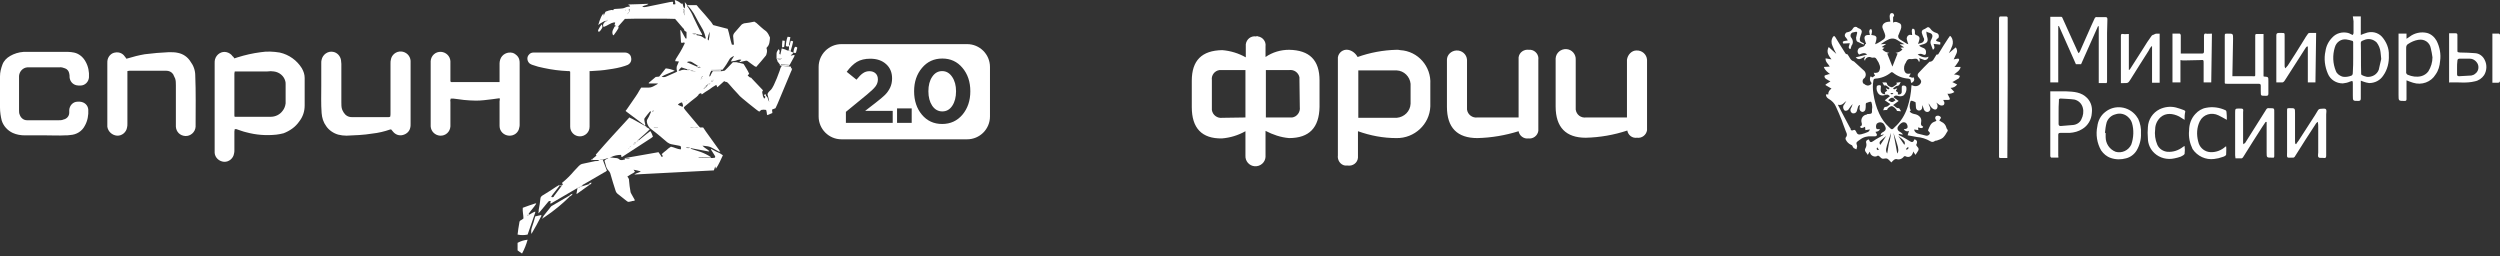
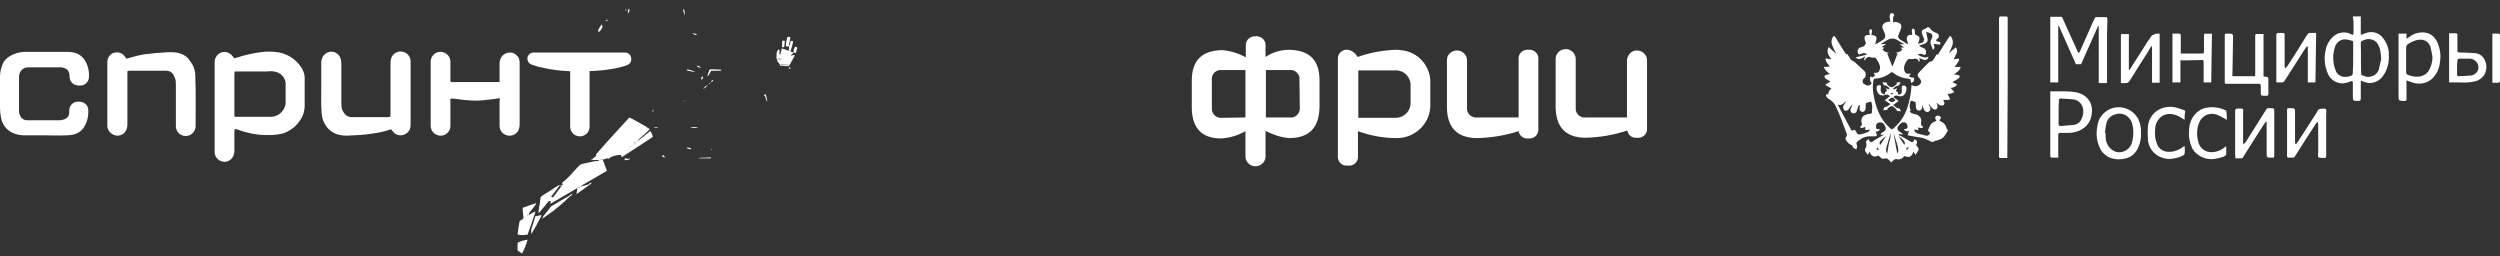
<svg xmlns="http://www.w3.org/2000/svg" width="722" height="74" viewBox="0 0 722 74" fill="none">
  <rect x="0" y="0" width="722" height="74" fill="#333333" stroke="none" />
  <path d="M540.328 22.011C540.828 22.805 541.128 21.812 541.528 21.912L541.128 21.019C541.928 21.118 542.628 21.019 542.828 20.225C543.028 19.729 543.028 19.134 542.728 18.539C542.628 18.142 542.428 17.844 542.228 17.547C541.928 17.05 541.728 16.455 540.928 16.654C540.528 16.753 540.128 16.356 539.728 16.455C539.128 16.554 538.628 16.951 538.628 17.547C538.128 17.05 538.528 16.753 538.728 16.257C537.729 16.753 536.829 17.646 535.929 16.554L539.228 15.761C538.628 15.165 538.029 15.265 536.929 15.761C536.429 15.364 536.329 14.669 536.729 14.074C536.929 13.876 537.129 13.677 537.429 13.677C537.929 13.479 538.528 13.479 538.628 12.784C538.628 12.784 538.828 12.685 538.928 12.685C538.828 12.288 538.628 11.892 538.528 11.396C538.328 10.602 538.628 10.106 539.528 10.106H540.028C539.928 9.808 539.928 9.411 539.828 9.114C539.828 8.915 539.928 8.717 540.028 8.518C540.128 8.419 540.328 8.419 540.428 8.419C540.528 8.618 540.628 8.816 540.628 9.015C540.628 9.411 540.528 9.709 540.428 10.106C541.028 10.205 541.828 10.205 541.928 10.899C541.928 11.495 541.728 12.189 541.528 12.784C541.828 12.685 542.028 12.586 542.228 12.487C542.828 12.189 543.328 11.792 543.928 11.396C544.427 11.098 544.627 10.403 544.327 9.808C544.327 9.808 544.327 9.808 544.327 9.709C544.127 9.213 543.927 8.717 543.728 8.221C543.428 7.526 543.828 6.832 544.427 6.534C544.527 6.534 544.527 6.534 544.627 6.435C545.027 6.336 545.427 6.237 545.927 6.237C545.827 5.741 545.727 5.145 545.727 4.649C545.727 4.352 545.827 4.153 546.027 3.856C546.227 3.756 546.527 3.756 546.727 3.856C546.927 4.054 547.027 4.252 547.027 4.55C547.027 4.649 546.827 4.749 546.727 4.947V6.534C547.527 6.038 548.127 6.534 548.627 6.733C549.127 6.931 549.227 7.824 548.927 8.518C548.727 9.015 548.527 9.511 548.327 10.007C548.027 10.503 548.227 11.098 548.727 11.396C549.327 11.792 550.026 12.189 550.626 12.586C550.826 12.685 551.026 12.685 551.126 12.784C550.926 12.288 550.826 11.892 550.726 11.495C550.526 10.899 550.826 10.304 551.326 10.106C551.526 10.007 551.726 10.007 551.926 10.106H552.226C552.226 9.709 552.126 9.312 552.126 9.015C552.126 8.816 552.126 8.518 552.326 8.32C552.326 8.221 552.726 8.32 552.826 8.419C552.926 8.618 553.026 8.816 553.026 9.114C553.026 9.312 553.026 9.511 553.026 9.709C553.026 9.907 553.226 10.007 553.326 10.106C554.326 10.403 554.526 10.899 554.226 11.792C554.126 12.09 554.026 12.388 553.926 12.685C554.226 12.586 554.626 12.487 554.926 12.388C555.526 12.189 555.825 11.594 555.625 11.098C555.625 10.999 555.625 10.999 555.525 10.899C555.326 10.403 555.126 9.907 555.026 9.511C554.926 9.114 555.126 8.618 555.525 8.518C555.825 8.419 556.125 8.221 556.425 8.022C556.625 7.824 556.925 7.824 557.125 7.923C557.125 7.923 557.125 7.923 557.225 8.022C557.325 8.122 557.425 8.221 557.525 8.32C557.925 8.915 558.525 9.312 559.225 9.511C559.725 9.61 560.025 10.106 559.925 10.602C559.925 10.8 559.825 10.999 559.625 11.098C559.525 11.197 559.425 11.197 559.325 11.296C559.225 11.495 559.225 11.594 559.125 11.792L559.625 11.991C559.825 12.09 560.225 12.09 560.325 12.189C560.425 12.288 560.325 12.685 560.325 12.884L558.425 12.685C558.625 13.38 558.925 13.975 558.225 14.372C558.025 13.777 557.825 13.28 557.625 12.784C557.425 12.288 557.525 11.693 557.825 11.296C558.225 10.503 558.225 9.808 557.325 9.511C556.925 9.411 556.625 9.312 556.325 9.114C556.325 9.61 556.425 10.007 556.525 10.503C556.925 11.792 556.725 12.388 555.426 12.784C555.026 12.884 554.626 12.983 554.226 13.181C554.426 13.38 554.726 13.578 555.026 13.677C556.025 13.975 556.325 14.471 556.225 15.364C556.125 15.86 555.925 15.959 555.426 15.761C554.926 15.463 554.326 15.463 553.826 15.761C554.826 16.455 556.225 16.852 556.925 16.356C556.925 16.951 556.425 17.348 555.825 17.348C555.326 17.15 554.726 16.951 554.226 16.753C554.326 16.951 554.426 17.15 554.426 17.348C554.426 17.547 554.326 17.745 554.226 17.943C554.026 17.447 553.826 16.951 553.226 16.951C552.626 16.951 552.226 17.15 551.726 17.05C550.926 16.951 550.626 17.547 550.426 18.043C549.926 18.737 549.726 19.63 550.026 20.523C550.326 21.316 550.926 21.416 551.826 21.217L551.326 22.11C552.326 22.507 552.326 22.507 552.626 22.308C553.026 23.003 552.826 23.499 552.026 23.995C551.926 23.797 551.826 23.598 551.826 23.4C551.826 22.904 551.626 22.805 551.126 22.705C549.527 22.606 547.927 22.011 546.627 20.92C546.427 20.82 546.227 20.82 546.127 20.92C544.827 22.011 543.228 22.606 541.628 22.705C541.328 22.705 541.028 22.904 541.028 23.301C540.828 24.491 540.828 25.682 541.028 26.971C541.328 28.956 541.828 30.94 542.728 32.825C543.428 34.313 544.327 35.602 545.527 36.694C546.327 37.487 546.427 37.587 547.227 36.694C548.927 35.206 550.126 33.221 550.826 31.138C551.526 29.055 551.926 26.872 552.026 24.789C552.026 24.689 552.026 24.59 552.126 24.59L552.626 24.789C553.626 25.186 554.926 24.392 554.826 23.4C554.726 23.102 554.526 22.805 554.326 22.606C553.726 22.011 553.626 21.515 554.226 20.92C555.126 19.927 556.125 18.935 557.125 17.943L557.225 17.844C558.325 17.844 558.525 16.852 559.025 16.158C559.125 15.959 559.225 15.662 559.525 15.761C559.625 15.761 559.825 15.662 559.825 15.562C560.725 14.074 561.624 12.586 562.624 11.098C562.724 10.999 562.824 10.8 562.924 10.701C563.124 10.205 563.324 10.403 563.524 10.701C564.024 11.396 564.124 12.388 563.824 13.181C563.524 13.975 563.224 14.669 562.824 15.364L564.824 13.677C565.224 14.173 565.324 14.868 565.024 15.463C564.724 16.058 564.524 16.554 564.224 17.15L565.224 16.951C565.724 16.852 565.924 17.05 565.724 17.547C565.424 18.043 565.124 18.539 564.724 19.035L564.424 19.332H566.224C566.024 20.424 565.124 20.82 564.324 21.515C564.624 21.515 564.924 21.614 565.224 21.614C565.524 21.713 565.724 21.812 566.024 21.912C565.924 22.11 565.824 22.507 565.724 22.606C565.224 22.904 564.724 23.201 564.224 23.499C564.124 23.598 563.924 23.598 563.824 23.697L565.224 24.392C564.824 24.987 564.124 25.384 563.324 25.384L564.424 26.575C563.824 26.971 563.124 27.17 562.424 27.07C562.624 27.467 562.824 27.864 563.024 28.261C563.224 28.658 563.124 28.856 562.624 28.856H561.225C561.225 28.956 561.324 29.055 561.324 29.154C561.624 29.451 561.624 30.047 561.324 30.344C560.925 30.543 560.425 30.543 560.025 30.245C559.625 29.948 559.225 29.65 558.825 29.253L558.925 29.154C559.125 29.352 559.225 29.551 559.325 29.848C559.725 30.444 559.625 31.237 559.225 31.535C558.825 31.833 558.025 31.436 557.625 30.84C557.425 30.444 557.225 30.146 556.925 29.848C557.125 30.245 557.225 30.741 557.425 31.138C557.625 31.634 557.325 32.13 556.825 32.329C556.325 32.428 555.825 32.13 555.625 31.634C555.526 31.237 555.326 30.741 555.126 30.344V31.039C555.126 31.535 554.726 31.932 554.226 31.932C553.726 31.932 553.326 31.535 553.326 31.039C553.326 30.543 553.226 30.047 553.226 29.551C552.926 29.352 552.626 29.253 552.326 29.154C552.026 29.055 551.826 29.055 551.726 29.352C551.426 30.245 551.426 31.138 551.826 31.932L551.526 32.13C551.626 32.527 552.326 32.825 552.826 32.924C553.526 33.023 554.126 33.321 554.526 33.817C554.826 34.214 554.926 34.71 554.826 35.206C554.726 36.099 554.726 36.198 555.426 36.595C555.226 37.091 554.926 37.091 553.926 36.793L554.026 37.587L552.826 37.388C552.826 37.983 553.326 38.38 553.826 38.579C554.626 38.777 555.426 38.976 556.225 39.174C556.625 39.273 557.025 39.075 557.225 38.777C557.525 38.38 557.225 38.182 557.025 37.983C556.825 37.785 556.825 37.686 556.825 37.587C557.225 36.694 557.525 35.602 558.525 35.206C558.825 35.106 559.225 35.007 559.225 34.71C559.025 34.511 558.925 34.412 558.925 34.313C558.825 33.916 558.925 33.519 559.425 33.42C559.925 33.321 560.425 33.618 560.525 33.916C560.625 34.214 560.225 34.313 560.225 34.61L560.025 34.71C560.225 34.908 560.525 35.106 560.725 35.206C561.424 35.503 561.924 36.099 562.124 36.892C562.124 36.991 562.224 37.19 562.324 37.289C562.624 37.587 562.524 37.884 562.324 38.083C562.024 38.678 561.624 39.273 561.125 39.769C560.625 40.166 560.025 40.364 559.425 40.563C559.225 40.662 558.925 40.563 558.725 40.761C558.325 41.059 557.825 41.059 557.425 40.761C556.225 40.067 554.926 39.67 553.626 39.571C552.726 39.372 551.826 39.273 550.926 39.075L551.326 37.785C550.826 38.083 550.226 37.884 549.826 37.388C549.926 37.289 549.926 37.289 549.926 37.289C550.326 37.289 550.826 37.19 550.926 36.694C550.926 36.297 550.826 35.999 550.626 35.702C550.326 35.305 549.826 35.206 549.327 35.404C548.827 35.702 548.427 36.099 548.127 36.595C547.827 37.091 548.027 37.686 548.527 37.983C548.627 37.983 548.627 38.083 548.727 38.083C549.027 38.281 549.327 38.48 549.527 38.777L549.427 38.876L548.427 38.678L548.327 38.976C548.727 39.174 549.127 39.372 549.527 39.571C550.226 39.968 550.926 40.364 551.526 40.761C552.126 41.158 552.626 41.158 552.826 40.265C553.326 40.265 553.726 40.662 553.626 41.158C553.626 41.357 553.526 41.456 553.526 41.555C553.326 41.753 553.426 42.051 553.626 42.249C554.226 42.845 554.226 43.242 553.726 43.936C553.526 44.135 553.426 44.432 553.226 44.73C553.126 44.63 553.026 44.432 552.926 44.333C552.826 44.234 552.726 44.035 552.626 43.738C552.526 44.035 552.426 44.234 552.326 44.432C552.026 45.127 551.326 45.523 550.526 45.226C550.426 45.226 550.326 45.127 550.326 45.127C550.126 45.027 549.926 45.127 549.826 45.226C549.327 45.92 548.427 46.218 547.627 45.92C547.427 45.92 547.227 46.019 547.027 46.119C546.727 46.416 546.427 46.615 546.227 46.912C545.827 46.516 545.427 46.019 545.027 45.821C544.627 45.623 544.027 45.92 543.628 45.821C543.228 45.722 543.028 45.325 542.728 45.127C542.628 45.027 542.428 44.928 542.328 44.928C541.728 45.424 540.828 45.226 540.328 44.63C540.228 44.531 540.128 44.333 540.128 44.234C540.128 44.135 540.028 44.035 539.928 43.837L539.428 44.73C539.028 44.035 538.328 43.638 538.728 42.845C539.028 42.349 539.128 41.753 538.928 41.158C538.828 40.761 539.128 40.364 539.728 40.265C540.028 41.158 540.328 41.257 541.128 40.662C541.928 40.067 542.828 39.67 543.628 39.174C543.828 39.075 543.927 38.976 544.027 38.777L543.128 39.075C543.128 38.48 543.528 38.281 543.928 38.083C544.927 37.487 544.627 36.793 544.227 36.099C543.927 35.404 543.028 35.106 542.328 35.503C542.228 35.602 542.128 35.602 542.028 35.702C541.828 35.999 541.728 36.495 541.828 36.892C541.828 37.289 542.228 37.388 542.628 37.289H542.928C542.728 37.884 542.228 37.983 541.628 38.083C541.728 38.281 541.828 38.38 541.928 38.579C542.028 38.777 542.128 38.976 542.028 39.075C541.928 39.273 541.728 39.372 541.528 39.372C541.228 39.372 540.828 39.372 540.528 39.372C539.328 39.273 538.128 39.571 537.129 40.364C537.029 40.464 536.929 40.464 536.829 40.563C536.029 41.158 536.029 41.158 536.329 42.15C536.329 42.249 536.329 42.249 536.329 42.349C536.229 42.646 536.229 42.944 536.129 43.142C535.829 43.043 535.629 42.845 535.329 42.745C535.129 42.547 535.029 42.249 534.929 42.051C534.829 41.952 534.729 41.853 534.629 41.853C533.929 41.555 533.329 40.96 533.029 40.265C532.929 39.968 533.029 39.67 533.229 39.472C533.429 39.174 533.429 38.678 533.229 38.281C533.029 37.884 532.929 37.487 532.729 36.991C532.429 36.297 532.23 35.602 531.93 34.809C531.43 33.519 530.83 32.13 530.23 30.84C529.83 29.848 529.03 29.055 528.13 28.559C527.63 28.261 527.33 27.864 527.33 27.269H528.03C527.93 26.475 528.43 25.979 528.93 25.582L527.23 24.59V24.392L528.63 23.499C528.33 23.301 527.93 23.201 527.73 23.003C527.23 22.805 526.83 22.408 526.93 21.912C526.93 21.713 527.73 21.614 528.13 21.416C528.23 21.416 528.43 21.416 528.53 21.416C527.83 20.82 527.03 20.324 526.73 19.332L528.43 19.233C528.03 18.439 527.13 17.943 527.23 16.852L528.93 17.15C528.13 16.058 527.33 15.066 528.13 13.578L530.33 15.562C529.93 14.769 529.53 14.074 529.23 13.28C528.83 12.487 528.83 11.495 529.33 10.701C529.63 10.304 529.73 10.304 530.03 10.701C531.03 12.288 531.93 13.876 532.929 15.364C533.029 15.562 533.229 15.662 533.529 15.662C534.129 16.356 534.329 17.447 535.429 17.745C536.329 18.539 537.229 19.431 538.128 20.225C538.828 20.721 539.028 21.614 538.628 22.308C538.528 22.507 538.428 22.606 538.228 22.705C537.829 23.102 537.829 23.697 538.128 24.094C538.128 24.194 538.228 24.194 538.328 24.194C538.828 24.689 539.528 24.888 540.128 24.491C540.528 24.293 540.628 23.995 540.328 23.697C539.928 23.201 539.928 22.408 540.328 22.011ZM530.83 30.245C530.83 30.444 530.93 30.642 531.03 30.741C532.03 32.725 533.129 34.71 534.229 36.793C534.229 36.892 534.429 36.991 534.429 37.091C534.429 37.686 534.829 37.785 535.229 37.587C535.629 37.388 535.829 37.587 536.029 37.983C536.329 38.777 536.729 38.976 537.529 38.777C538.228 38.579 538.928 38.38 539.528 38.083C539.728 37.983 539.828 37.686 540.028 37.487L539.928 37.388L538.728 37.587L538.628 36.595C537.829 37.091 537.429 37.091 537.129 36.595C537.729 36.396 537.829 35.999 537.629 35.404C537.329 34.412 537.929 33.321 538.928 33.122C538.928 33.122 538.928 33.122 539.028 33.122C539.128 33.023 539.228 33.023 539.328 32.924C539.628 32.924 540.028 32.924 540.328 32.825C540.428 32.825 540.628 32.527 540.628 32.428C540.628 32.229 540.628 31.932 540.628 31.733C540.728 31.237 540.728 30.642 540.628 30.146C540.428 29.253 540.428 29.253 539.528 29.551C539.528 29.551 539.428 29.551 539.328 29.65C538.828 29.65 538.828 29.948 538.828 30.344C538.828 30.741 538.828 31.138 538.728 31.634C538.628 32.031 538.228 32.329 537.829 32.329C537.329 32.229 537.029 31.833 537.029 31.337C537.029 31.039 537.129 30.642 537.129 30.344H536.929C536.829 30.444 536.729 30.642 536.629 30.741C536.529 31.237 536.329 31.634 536.229 32.13C536.029 32.626 535.529 32.825 535.029 32.725C534.529 32.527 534.329 32.031 534.429 31.535C534.429 31.436 534.429 31.436 534.529 31.337C534.729 30.94 534.929 30.543 535.029 30.047C534.629 30.444 534.329 30.94 534.029 31.337C533.829 31.833 533.229 32.13 532.729 31.932C532.23 31.436 532.13 30.642 532.629 30.146C532.829 29.848 532.929 29.551 533.229 29.253C532.629 29.352 532.23 30.642 530.83 30.245ZM543.628 14.273C544.127 14.868 544.827 15.165 545.627 15.265L545.027 15.463L546.527 19.233L548.027 15.463L547.427 15.265C548.227 15.165 548.927 14.868 549.427 14.273L548.827 13.777L549.926 13.677L548.727 12.884V12.784H550.026C549.327 12.388 548.527 11.991 547.827 11.495C547.227 11.098 546.327 10.999 545.627 11.296C544.727 11.693 543.927 12.189 543.128 12.784L544.627 12.685V12.784L543.428 13.578L544.227 13.777L543.628 14.273ZM546.827 38.38L547.927 44.333C548.427 43.738 548.227 42.745 547.927 41.753C547.627 40.761 547.227 39.472 546.827 38.38ZM546.127 38.38C545.827 39.372 545.427 40.265 545.227 41.158C545.027 41.753 544.827 42.349 544.727 42.944C544.627 43.44 544.727 43.936 545.027 44.333C545.227 43.341 545.327 42.349 545.527 41.357C545.827 40.464 546.027 39.472 546.127 38.38ZM544.727 39.273C544.227 39.67 543.628 40.166 543.128 40.662C542.728 40.96 542.728 41.456 543.028 41.853L544.727 39.273ZM548.227 39.273L549.926 41.753L550.126 41.654C550.126 41.357 550.126 40.96 549.926 40.761C549.527 40.265 548.927 39.769 548.227 39.273ZM551.226 42.745L551.026 42.448L550.426 43.043C550.526 43.142 550.626 43.242 550.726 43.242C550.926 43.142 551.026 42.944 551.226 42.745ZM542.128 42.547C541.828 43.043 542.028 43.242 542.328 43.341C542.428 43.341 542.528 43.242 542.628 43.242L542.128 42.547Z" fill="white" />
  <path d="M679.499 4.742H681.798V10.1C682.298 9.901 682.698 9.703 683.098 9.603C684.798 8.909 686.698 9.306 687.897 10.595C689.197 12.084 689.997 13.969 689.897 15.953C689.997 18.036 689.497 20.12 688.297 21.806C687.397 23.195 685.898 23.989 684.198 23.989C683.598 23.89 683.098 23.79 682.598 23.592C682.298 23.493 682.098 23.393 681.798 23.294C681.798 23.592 681.798 23.79 681.798 23.989C681.798 25.477 681.798 26.965 681.798 28.453C681.798 28.949 681.598 29.148 681.099 29.148C679.499 29.148 679.499 29.148 679.499 27.56C679.499 26.37 679.499 25.278 679.499 24.088C679.499 23.294 679.399 23.294 678.599 23.592C677.999 23.89 677.299 23.989 676.599 24.088C674.7 24.088 673 22.997 672.3 21.31C671.4 19.227 671.1 16.945 671.6 14.762C671.8 13.274 672.5 11.885 673.6 10.794C674.7 9.603 676.399 9.107 678.099 9.504C678.399 9.603 678.699 9.703 678.999 9.901L679.499 10.1C679.599 9.901 679.599 9.802 679.699 9.603C679.699 8.413 679.699 7.322 679.699 6.131L679.499 4.742ZM687.697 17.044C687.597 16.25 687.597 15.655 687.497 15.06C687.397 14.068 686.998 13.076 686.398 12.282C685.398 11.29 683.998 10.992 682.698 11.588C682.298 11.786 681.798 11.786 681.798 12.48C681.898 15.357 681.798 18.235 681.898 21.112C681.898 21.31 681.898 21.509 681.998 21.608C682.498 21.905 683.098 22.104 683.598 22.203C685.098 22.302 686.498 21.509 686.998 20.12C687.197 19.028 687.497 18.036 687.697 17.044ZM679.599 16.747C679.599 15.258 679.599 13.671 679.599 12.183C679.599 11.984 679.499 11.786 679.299 11.786C678.699 11.588 678.199 11.488 677.599 11.389C676.099 11.191 674.7 12.183 674.3 13.671C673.6 15.953 673.7 18.334 674.6 20.516C674.9 21.31 675.6 21.806 676.399 22.104C677.099 22.302 677.899 22.203 678.599 22.005C679.399 21.806 679.499 21.608 679.499 20.814C679.599 19.326 679.599 18.036 679.599 16.747Z" fill="white" />
  <path d="M594.421 23.793H592.121V4.844C593.221 4.844 594.221 4.844 595.32 4.844C595.42 4.844 595.62 5.042 595.62 5.141C596.52 7.026 597.32 9.011 598.22 10.896C598.82 12.185 599.42 13.475 600.02 14.864C600.12 14.963 600.12 15.162 600.32 15.36C600.52 15.162 600.62 14.963 600.72 14.765C601.519 12.88 602.419 10.995 603.219 9.11C603.819 7.82 604.319 6.53 604.919 5.34C605.019 5.042 605.319 4.844 605.619 4.943C606.419 4.943 607.218 4.943 608.018 4.943C608.418 4.943 608.618 5.042 608.618 5.538C608.618 6.828 608.518 8.217 608.518 9.507C608.518 12.582 608.518 15.558 608.518 18.634C608.518 20.221 608.518 21.908 608.518 23.495C608.518 23.892 608.418 24.09 608.018 23.991C607.418 23.991 606.819 23.991 606.119 23.991V7.622L605.919 7.522L601.02 18.535H599.52L594.621 7.522H594.421V23.793Z" fill="white" />
  <path d="M692.699 9.708H694.999V11.196C695.399 10.899 695.699 10.8 695.899 10.601C697.298 9.51 699.198 9.113 700.898 9.51C702.098 9.807 703.097 10.7 703.697 11.792C704.597 13.577 704.997 15.661 704.697 17.645C704.597 19.034 704.197 20.423 703.397 21.514C702.098 23.697 699.398 24.689 696.899 23.895C696.299 23.697 695.699 23.498 694.999 23.201V24.49C694.999 25.879 694.999 27.268 694.999 28.657C694.999 29.054 694.799 29.153 694.499 29.153C692.699 29.153 692.699 29.153 692.699 27.467V9.708ZM702.498 16.554C702.398 15.661 702.198 14.768 701.998 13.875C701.698 12.288 700.198 11.196 698.498 11.494H698.398C697.298 11.692 696.399 12.089 695.499 12.684C695.099 12.883 694.899 13.28 694.899 13.776C694.899 16.058 694.899 18.439 694.899 20.72C694.799 21.117 695.099 21.514 695.399 21.613C696.599 22.109 697.898 22.308 699.198 22.01C699.998 21.812 700.798 21.316 701.298 20.621C702.098 19.331 702.498 17.942 702.498 16.554Z" fill="white" />
  <path d="M579.72 45.627C579.02 45.627 578.321 45.627 577.721 45.627C577.221 45.627 577.321 45.33 577.321 45.032C577.321 42.552 577.321 39.972 577.321 37.492V16.162C577.321 12.591 577.321 9.019 577.321 5.448C577.321 4.952 577.421 4.654 578.021 4.753C578.42 4.753 578.82 4.753 579.32 4.753C579.62 4.753 579.82 4.853 579.82 5.15C579.82 7.829 579.82 10.508 579.82 13.186C579.82 14.476 579.82 15.666 579.82 16.956C579.82 19.238 579.82 21.619 579.82 23.901L579.72 45.627Z" fill="white" />
  <path d="M594.421 45.522C593.721 45.522 593.021 45.522 592.421 45.522C592.321 45.522 592.121 45.225 592.121 45.126C592.121 44.53 592.121 43.836 592.121 43.141C592.121 37.784 592.121 32.427 592.121 26.97C592.121 26.772 592.121 26.673 592.121 26.375H593.721C594.721 26.375 595.62 26.375 596.62 26.375C598.92 26.474 601.119 26.573 602.819 28.359C603.919 29.55 604.319 31.038 604.119 32.625C604.019 34.51 603.019 36.296 601.319 37.288C600.22 37.982 599.02 38.28 597.72 38.379C596.82 38.379 595.92 38.379 595.021 38.379C594.521 38.379 594.421 38.578 594.421 38.974C594.421 41.058 594.421 43.042 594.421 45.126C594.521 45.324 594.521 45.324 594.421 45.522ZM594.521 32.526C594.521 33.617 594.521 34.709 594.521 35.8C594.521 36.197 594.721 36.395 595.121 36.395C596.32 36.296 597.52 36.197 598.72 36.097C599.72 35.998 600.72 35.403 601.12 34.411C601.619 33.419 601.819 32.228 601.519 31.137C601.219 29.947 600.32 29.054 599.12 28.756C597.82 28.558 596.42 28.558 595.121 28.458C594.721 28.458 594.521 28.657 594.621 29.054C594.521 30.244 594.521 31.435 594.521 32.526Z" fill="white" />
  <path d="M644.711 22.013H645.511C647.11 22.013 648.81 22.013 650.41 22.013C651.41 22.013 651.31 22.211 651.31 21.021C651.31 18.044 651.31 15.068 651.31 12.092C651.31 11.497 651.31 10.901 651.31 10.306C651.31 9.909 651.41 9.81 651.809 9.81C652.409 9.81 653.009 9.81 653.709 9.81V22.013C653.809 22.112 653.809 22.112 653.909 22.112C655.109 22.211 655.109 22.211 655.109 23.402C655.109 24.592 655.109 25.783 655.109 26.973C655.109 27.469 655.009 27.668 654.509 27.668C652.609 27.668 653.009 27.668 652.909 26.18C652.909 25.684 652.909 25.188 652.909 24.791C652.909 24.394 652.809 24.195 652.309 24.195C649.31 24.195 646.31 24.195 643.311 24.195C642.411 24.195 642.511 24.195 642.511 23.402V10.505C642.511 9.711 642.511 9.711 643.411 9.711C644.911 9.711 644.911 9.711 644.911 11.199L644.711 22.013Z" fill="white" />
  <path d="M669.304 35.203C669.204 35.302 669.004 35.5 668.904 35.6C666.804 38.774 664.805 41.949 662.805 45.124C662.705 45.421 662.305 45.62 662.005 45.52C661.505 45.52 660.805 45.62 660.605 45.421C660.406 45.223 660.505 44.528 660.505 44.032C660.505 40.064 660.505 35.996 660.505 32.028C660.505 31.234 660.505 31.234 661.305 31.234C662.805 31.234 662.805 31.234 662.805 32.722V40.659C662.805 40.957 662.805 41.255 662.905 41.552L663.105 41.651C663.305 41.255 663.605 40.957 663.805 40.659L668.604 33.219C668.904 32.722 669.204 32.227 669.504 31.73C669.704 31.532 669.904 31.433 670.104 31.433C670.604 31.433 671.404 31.234 671.704 31.532C672.003 31.83 671.803 32.524 671.803 33.02C671.803 36.989 671.803 40.957 671.803 44.925C671.803 45.421 671.704 45.719 671.104 45.62C670.504 45.52 669.904 45.719 669.604 45.421C669.304 45.124 669.504 44.528 669.504 44.032C669.504 41.651 669.504 39.27 669.504 36.79C669.504 36.294 669.504 35.798 669.404 35.302L669.304 35.203Z" fill="white" />
  <path d="M668.7 23.802H666.501V13.484L666.301 13.385C666.101 13.484 666.001 13.682 665.901 13.782C663.901 16.956 661.802 20.131 659.802 23.306C659.602 23.603 659.302 23.901 658.902 23.802C658.402 23.802 657.902 23.802 657.402 23.802C657.402 23.504 657.402 23.306 657.402 23.107C657.402 18.841 657.402 14.476 657.402 10.21C657.402 9.714 657.602 9.516 658.102 9.516C658.302 9.516 658.602 9.516 658.902 9.516C659.802 9.516 659.802 9.516 659.802 10.409C659.802 13.385 659.802 16.262 659.802 19.139C659.802 19.337 659.902 19.536 660.002 19.734C660.202 19.436 660.502 19.238 660.702 18.941C662.301 16.46 663.901 13.98 665.401 11.5C665.701 10.905 666.101 10.409 666.501 9.813C666.601 9.615 666.801 9.516 667.001 9.516C667.601 9.516 668.2 9.516 668.9 9.516L668.7 23.802Z" fill="white" />
  <path d="M623.71 9.714V23.901H621.51V13.385H621.31C621.01 13.782 620.71 14.178 620.51 14.675C618.711 17.452 617.011 20.23 615.311 22.909C614.611 24 614.611 24 613.312 24H612.512C612.512 23.802 612.512 23.603 612.512 23.405C612.512 19.04 612.512 14.774 612.512 10.409C612.512 9.913 612.612 9.714 613.112 9.813C613.612 9.913 614.211 9.813 614.811 9.813V20.23C615.011 20.131 615.111 20.032 615.111 20.032C616.411 18.048 617.611 16.064 618.911 14.079C619.71 12.79 620.51 11.5 621.41 10.309C621.61 10.111 621.81 10.012 622.01 10.012C622.51 9.615 623.01 9.714 623.71 9.714Z" fill="white" />
  <path d="M654.306 35.212C654.006 35.708 653.606 36.205 653.306 36.7C651.507 39.478 649.707 42.355 647.907 45.233C647.707 45.629 647.407 45.828 647.008 45.728C646.508 45.728 646.108 45.728 645.608 45.728C645.608 45.431 645.508 45.133 645.508 44.836C645.508 40.768 645.508 36.7 645.508 32.633C645.508 31.343 645.508 31.343 646.808 31.343C647.907 31.343 647.907 31.442 647.807 32.434C647.807 34.617 647.807 36.899 647.807 39.081V41.066C647.807 41.264 647.807 41.363 647.907 41.661C648.107 41.462 648.307 41.363 648.407 41.264C650.407 38.089 652.407 34.915 654.406 31.74C654.606 31.343 654.906 31.145 655.306 31.244H655.506C656.906 31.244 656.806 31.244 656.806 32.633C656.806 34.518 656.806 36.502 656.806 38.387C656.806 40.669 656.806 42.852 656.806 45.034C656.806 45.431 656.706 45.629 656.306 45.53H656.106C654.606 45.53 654.606 45.53 654.606 44.042C654.606 41.76 654.606 39.478 654.606 37.097V35.212H654.306Z" fill="white" />
  <path d="M618.308 38.482C618.408 40.267 617.908 42.053 617.009 43.541C616.309 44.633 615.209 45.426 614.009 45.724C612.609 46.121 611.01 46.121 609.61 45.625C608.41 45.228 607.51 44.434 606.81 43.442C605.61 41.359 605.211 38.879 605.71 36.498C605.91 34.811 606.71 33.323 608.01 32.331C610.71 30.148 614.709 30.644 616.909 33.422C617.109 33.72 617.308 34.017 617.508 34.315C618.108 35.605 618.408 37.093 618.308 38.482ZM607.91 38.382H608.11C608.11 38.779 608.11 39.176 608.11 39.573C608.11 41.458 609.21 43.145 611.01 43.839C612.809 44.335 614.709 43.442 615.509 41.755C616.209 39.771 616.309 37.489 615.709 35.505C615.509 34.91 615.209 34.414 614.809 34.017C613.809 32.926 612.309 32.529 610.91 33.025C609.71 33.323 608.81 34.216 608.41 35.307C608.11 36.398 608.01 37.39 607.91 38.382Z" fill="white" />
  <path d="M638.608 23.8H636.409C636.409 23.602 636.409 23.403 636.409 23.205C636.409 21.518 636.409 19.931 636.409 18.244C636.409 17.351 636.409 17.252 635.509 17.351L630.81 17.451C630.51 17.451 630.11 17.451 629.71 17.351V23.8H627.41V9.712C628.11 9.712 628.81 9.712 629.51 9.712C629.61 9.712 629.81 10.01 629.81 10.208C629.81 11.697 629.81 13.284 629.81 14.772C629.81 14.97 629.81 15.169 629.81 15.466H631.11C632.709 15.466 634.309 15.466 635.909 15.466C636.309 15.466 636.509 15.367 636.509 14.871C636.509 13.383 636.509 11.796 636.509 10.308C636.509 9.812 636.709 9.613 637.108 9.712C637.508 9.812 638.208 9.712 638.808 9.712L638.608 23.8Z" fill="white" />
  <path d="M707.301 23.796V9.609C708.001 9.609 708.601 9.609 709.2 9.609C709.6 9.609 709.7 9.808 709.7 10.105C709.7 11.494 709.7 12.883 709.7 14.371C709.7 15.165 709.7 15.066 710.5 15.165C712 15.165 713.5 15.264 714.9 15.364C716.099 15.463 717.099 16.256 717.599 17.348C718.299 18.737 718.199 20.423 717.399 21.713C716.799 22.606 715.799 23.3 714.7 23.499C712.3 24.094 710 23.697 707.601 23.796C707.401 23.895 707.401 23.796 707.301 23.796ZM709.6 19.53C709.6 20.125 709.6 20.82 709.6 21.415C709.6 21.812 709.7 22.011 710.2 22.011C711.4 21.911 712.5 21.911 713.7 21.812C714.1 21.713 714.5 21.614 714.799 21.316C715.699 20.721 715.999 19.53 715.599 18.538C715.199 17.645 714.3 16.951 713.3 16.951C712.3 16.951 711.3 16.951 710.3 16.951C709.9 16.951 709.7 17.149 709.7 17.546C709.6 18.241 709.6 18.935 709.6 19.53Z" fill="white" />
  <path d="M630.911 34.617C630.312 34.221 629.812 33.923 629.312 33.625C627.512 32.733 625.512 32.534 624.013 33.824C623.013 34.717 622.413 36.006 622.413 37.296C622.213 38.784 622.413 40.372 623.013 41.761C623.513 42.951 624.713 43.745 626.012 43.844C627.612 43.943 629.112 43.447 630.412 42.455C630.512 42.356 630.712 42.257 630.911 42.157C631.011 42.951 631.011 43.645 630.911 44.439C630.811 44.737 630.212 45.035 629.812 45.233C629.212 45.431 628.612 45.63 628.012 45.729C625.912 46.225 623.713 45.63 622.213 44.241C621.013 43.15 620.313 41.562 620.313 39.975C620.213 38.883 620.213 37.792 620.313 36.701C620.413 34.518 621.713 32.534 623.713 31.542C625.212 30.848 626.812 30.649 628.412 31.046C629.212 31.244 630.012 31.542 630.811 31.84C630.911 31.939 631.111 32.038 631.111 32.236C630.911 33.03 630.911 33.725 630.911 34.617Z" fill="white" />
  <path d="M643.109 34.608C642.209 34.112 641.51 33.715 640.71 33.319C638.71 32.327 636.31 33.021 635.311 35.005C635.211 35.203 635.111 35.501 635.011 35.7C634.311 37.584 634.411 39.569 635.011 41.454C635.511 42.843 636.81 43.835 638.31 43.934C639.91 44.033 641.51 43.438 642.709 42.346C642.809 42.346 642.909 42.247 642.909 42.247C643.009 43.041 642.909 43.835 642.909 44.628C642.909 44.926 642.309 45.224 641.909 45.323C641.11 45.62 640.31 45.819 639.41 45.918C637.01 46.216 634.611 45.124 633.211 43.041C632.411 41.355 632.011 39.569 632.211 37.684C632.211 35.898 632.811 34.211 634.011 32.922C634.811 32.029 635.91 31.334 637.11 31.136C639.01 30.739 641.01 31.037 642.709 31.83C642.909 31.93 643.009 32.128 643.009 32.327C643.109 33.12 643.109 33.815 643.109 34.608Z" fill="white" />
  <path d="M719.801 23.898V9.711C720.501 9.711 721.101 9.711 721.7 9.711C721.8 9.711 722 9.909 722 10.108C722 10.405 722 10.604 722 10.901C722 14.969 722 19.136 722 23.203C722 23.699 721.9 23.898 721.301 23.898C720.701 23.898 720.401 23.898 719.801 23.898Z" fill="white" />
  <path d="M545.024 31.739L543.824 31.838C544.124 31.541 543.924 30.846 544.724 30.846C545.124 30.846 545.524 30.35 545.924 30.052L544.324 28.961L545.824 27.771C545.424 27.473 545.224 27.175 544.624 27.374C543.924 27.672 543.124 27.672 542.624 27.175C542.024 26.58 541.824 25.687 542.024 24.894C542.024 24.794 542.424 24.596 542.724 24.596C543.024 24.596 543.024 24.695 543.224 24.794C543.224 25.588 542.824 26.481 543.724 27.076C544.024 27.175 544.224 27.275 544.524 27.275C544.024 26.481 544.824 26.481 545.024 26.183L544.624 25.588L544.724 25.489C544.924 25.588 545.124 25.687 545.324 25.787C545.424 25.787 545.524 25.787 545.624 25.687C545.624 25.687 545.624 25.489 545.624 25.39C545.124 25.092 544.824 24.497 544.124 24.695L543.624 23.802C544.024 23.802 544.324 23.802 544.624 23.802C544.724 23.802 544.924 23.901 544.924 24.001C545.024 24.794 545.724 24.993 546.223 25.191C546.523 25.291 547.023 24.894 547.423 24.596C547.823 24.298 548.023 24.298 547.623 23.901L548.923 23.703C548.623 24.199 548.623 24.695 547.923 24.794C547.523 24.794 547.123 25.291 546.723 25.489C547.123 26.283 547.523 25.191 547.923 25.687C547.423 26.084 547.423 26.382 548.023 26.58C548.123 26.58 548.123 26.977 548.123 27.275C548.623 27.374 549.123 27.175 549.223 26.679C549.223 26.58 549.223 26.382 549.223 26.283C549.223 25.985 549.223 25.588 549.223 25.291C549.223 24.894 549.323 24.695 549.723 24.695C550.123 24.695 550.423 24.894 550.523 25.092C550.723 25.985 550.423 26.977 549.723 27.572C549.223 27.87 548.523 27.87 548.023 27.672C547.523 27.473 547.023 27.672 546.823 28.068L548.323 29.16L546.723 30.35C547.323 30.648 547.623 31.342 548.423 31.243C548.523 31.243 548.823 31.838 549.023 32.136L547.823 32.037C547.823 31.541 546.723 30.648 546.323 30.648C545.924 30.648 545.024 31.243 545.024 31.739ZM545.324 28.961C546.423 29.656 546.423 29.656 547.423 28.961C546.723 27.969 546.223 27.969 545.324 28.961ZM546.823 26.878H545.924C546.224 27.374 546.523 27.374 546.823 26.878Z" fill="white" />
-   <path d="M538.226 12.88C537.526 12.582 536.927 12.284 536.327 11.987C536.127 11.788 536.027 11.292 536.027 10.896C536.127 10.499 536.227 10.003 536.327 9.606C536.427 9.209 536.227 9.11 535.827 9.209C535.727 9.209 535.527 9.308 535.427 9.308C534.827 9.308 534.427 9.705 534.427 10.3C534.427 10.598 534.527 10.796 534.727 10.995C535.227 11.689 535.227 12.582 534.727 13.177C534.627 13.475 534.527 13.872 534.427 14.169C534.127 14.169 533.827 13.872 533.927 13.475C534.027 13.177 534.127 12.78 534.227 12.483L532.327 12.582C532.027 11.987 532.127 11.888 533.627 11.689C533.527 11.392 533.327 11.193 533.127 10.896C532.727 10.598 532.627 10.003 533.027 9.606C533.127 9.407 533.327 9.308 533.527 9.308C534.227 9.209 534.827 8.812 535.127 8.217C535.327 7.82 535.827 7.622 536.227 7.82C536.327 7.82 536.327 7.919 536.327 7.919C536.627 8.118 536.827 8.217 537.127 8.316C537.526 8.514 537.826 9.011 537.626 9.407C537.626 9.407 537.626 9.407 537.626 9.507C537.426 10.003 537.226 10.598 537.127 11.094C537.027 11.788 537.227 12.086 537.826 12.284C538.026 12.384 538.126 12.483 538.326 12.582L538.226 12.88Z" fill="white" />
  <path fill-rule="evenodd" clip-rule="evenodd" d="M362.684 10.512C361.285 10.313 359.985 11.306 359.785 12.794C359.785 13.091 359.785 13.29 359.785 13.587V16.564C357.685 15.373 355.386 14.679 352.986 14.48C347.087 14.579 344.188 17.456 344.188 23.31V30.949C344.188 37.001 347.087 40.076 352.886 39.977C355.286 39.779 357.585 39.084 359.685 37.894V44.937C359.585 46.525 360.785 47.914 362.384 48.013C363.984 48.112 365.384 46.922 365.484 45.334C365.484 45.235 365.484 45.136 365.484 45.037V37.794C367.583 38.886 369.883 39.679 372.283 39.878C378.082 39.878 380.981 36.901 381.081 30.85V23.211C381.081 17.357 378.182 14.48 372.283 14.381C369.883 14.381 367.483 15.075 365.484 16.464V13.389C365.684 12 364.684 10.71 363.284 10.512C363.184 10.413 362.984 10.413 362.684 10.512ZM352.986 34.024C351.586 34.223 350.186 33.231 349.987 31.743C349.987 31.743 349.987 31.743 349.987 31.643C349.987 31.445 349.987 31.147 349.987 30.949V23.111C349.787 21.723 350.786 20.433 352.186 20.234C352.386 20.234 352.686 20.234 352.886 20.234H359.685V33.925L352.986 34.024ZM375.382 30.949C375.582 32.338 374.582 33.727 373.182 33.925C372.883 33.925 372.683 33.925 372.383 33.925H365.584V20.234H372.283C373.682 20.036 374.982 20.929 375.282 22.318V22.417C375.282 22.615 375.282 22.913 375.282 23.111L375.382 30.949ZM403.277 14.381C399.478 14.48 395.679 15.175 392.079 16.464C391.479 15.373 390.479 14.579 389.28 14.381C387.88 14.183 386.58 15.175 386.38 16.564C386.38 16.762 386.38 17.06 386.38 17.258V44.838C386.18 46.227 387.08 47.616 388.48 47.814C388.48 47.814 388.48 47.814 388.58 47.814C388.78 47.814 389.08 47.814 389.28 47.814C390.679 48.013 392.079 47.021 392.179 45.533C392.179 45.334 392.179 45.037 392.179 44.838V37.894C395.779 39.183 399.478 39.878 403.277 39.878C408.476 39.977 412.876 35.909 413.076 30.75C413.076 30.453 413.076 30.155 413.076 29.858V24.302C413.376 19.242 409.576 14.778 404.377 14.48C404.077 14.381 403.677 14.381 403.277 14.381ZM407.377 29.957C407.277 32.139 405.577 33.826 403.377 34.024H392.279V20.334H403.377C405.477 20.433 407.177 22.119 407.377 24.203V29.957ZM441.571 14.381C440.171 14.183 438.771 15.075 438.571 16.564C438.571 16.762 438.571 17.06 438.571 17.258V33.925H426.673C425.273 34.124 423.874 33.132 423.674 31.643C423.674 31.445 423.674 31.147 423.674 30.949V17.258C423.574 15.671 422.174 14.48 420.574 14.579C419.075 14.679 417.875 15.869 417.875 17.258V30.85C417.875 36.901 420.874 39.878 426.673 39.878C430.773 39.779 434.772 39.084 438.571 37.894C438.771 39.183 440.071 40.175 441.371 39.977C442.77 40.175 444.07 39.183 444.27 37.794C444.27 37.596 444.27 37.298 444.27 37.1V17.258C444.47 15.869 443.47 14.579 442.071 14.381C441.871 14.381 441.571 14.381 441.371 14.381H441.571ZM469.866 17.258V33.925H458.068C456.568 34.124 455.268 33.132 455.068 31.643C455.068 31.445 455.068 31.147 455.068 30.949V17.258C455.168 15.671 453.969 14.282 452.369 14.183C450.769 14.083 449.369 15.274 449.269 16.861C449.269 16.96 449.269 17.06 449.269 17.159V30.75C449.269 36.802 452.269 39.779 457.968 39.779C462.067 39.679 466.066 38.985 469.966 37.695C470.166 38.985 471.365 39.977 472.765 39.779C474.165 39.977 475.465 38.985 475.665 37.596C475.665 37.298 475.665 37.1 475.665 36.802V17.258C475.565 15.671 474.165 14.48 472.565 14.579C471.266 14.579 470.066 15.77 469.866 17.258Z" fill="white" />
-   <path d="M219.265 32.243C218.865 31.945 218.466 31.747 218.166 31.449C216.866 30.457 215.566 29.366 214.366 28.374C213.866 27.977 213.466 27.58 213.066 27.084C212.167 26.191 211.367 25.199 210.567 24.306C210.267 24.009 210.067 23.612 209.467 23.612C209.367 23.612 209.267 23.512 209.167 23.413L207.167 25.199L206.868 24.505C206.168 24.901 205.368 25.398 204.768 25.893C204.068 26.29 203.368 26.786 202.668 27.282L202.468 26.886L201.968 27.084C201.868 27.183 201.668 27.183 201.768 27.382C201.568 27.58 201.368 27.779 201.169 27.977C200.069 28.87 198.969 29.663 197.969 30.556C197.369 31.052 197.369 31.052 197.869 31.747L201.868 36.509L202.168 36.806H203.068L203.868 37.997C205.068 39.684 206.368 41.469 207.567 43.156C207.667 43.354 207.967 43.553 207.867 43.85C207.667 43.85 207.567 43.751 207.367 43.652C206.768 43.354 206.168 42.957 205.568 42.66C205.268 42.461 204.868 42.362 204.468 42.263L202.868 42.065C203.468 42.759 204.268 43.057 204.868 43.652C204.768 43.652 204.768 43.751 204.668 43.751L199.369 42.759C198.969 42.561 198.469 42.461 198.069 42.561C198.469 42.759 198.969 42.957 199.469 42.957C200.369 43.255 201.368 43.553 202.268 43.85C203.368 44.247 204.368 44.743 205.268 45.338L203.468 45.438C202.868 45.438 202.268 45.438 201.668 45.537C201.768 45.537 201.768 45.636 201.868 45.636H205.268C205.668 45.636 206.068 45.636 206.468 45.537C206.668 45.239 206.468 45.041 206.368 44.842L205.368 43.255L205.468 43.057L206.768 43.751L207.867 44.247L208.767 44.842C208.167 46.132 207.567 47.521 206.768 48.712C206.668 48.612 206.668 48.513 206.668 48.414C206.568 48.315 206.568 48.116 206.568 48.017L206.168 49.208L183.172 50.398C183.872 49.902 184.571 49.902 185.071 49.505C184.371 49.307 183.672 49.108 182.972 49.009L183.372 49.604C183.072 49.902 182.672 50.1 182.272 50.299L181.172 50.993C181.372 51.192 181.472 51.39 181.572 51.589C181.672 51.787 181.672 51.985 181.672 52.184C181.772 53.275 181.872 54.267 182.072 55.259C182.072 55.557 182.272 55.855 182.372 56.053C182.672 56.648 183.072 57.243 183.372 57.839C183.172 57.938 183.072 58.037 182.872 58.037C182.672 58.037 182.472 58.037 182.372 58.136C181.072 58.434 181.472 58.335 180.472 57.64C179.772 57.144 179.172 56.549 178.472 56.053C178.172 55.855 177.873 55.458 177.773 55.061C177.273 53.474 176.773 51.985 176.373 50.497C176.273 50.001 176.073 49.604 175.773 49.307C175.373 48.91 175.073 48.315 174.973 47.819C174.873 47.323 174.673 46.827 174.573 46.43C174.773 46.132 175.073 45.934 175.473 45.834L176.073 45.438L177.773 45.636C178.173 45.636 178.572 45.735 178.872 46.033C179.072 46.231 179.272 46.231 179.472 46.231C179.672 46.231 179.872 46.231 180.072 46.132C180.772 46.231 181.372 46.033 181.972 45.735C181.572 45.735 181.272 45.735 180.972 45.735C180.872 45.735 180.672 45.636 180.572 45.636L190.17 43.95L190.87 44.942C190.97 45.438 191.37 45.338 191.77 45.239L191.07 44.545C191.47 44.148 191.97 43.751 192.37 43.453C192.77 43.057 193.27 42.66 193.77 42.362C194.77 42.561 195.569 43.057 196.569 43.156C196.669 43.057 196.669 42.957 196.669 42.858C196.669 42.263 196.669 42.164 196.069 42.065C195.37 41.965 194.67 41.767 193.97 41.668C193.47 41.569 193.07 41.37 192.67 41.072C191.17 39.783 189.671 38.493 188.071 37.303C187.471 36.906 187.071 36.211 186.871 35.517V35.418C186.771 35.12 186.771 34.822 186.871 34.624C187.271 34.029 187.571 33.334 187.871 32.64C187.971 32.441 188.071 32.342 187.871 32.144C187.771 32.144 187.671 32.144 187.671 32.243C187.171 32.838 186.671 33.433 186.171 34.128C186.071 34.227 186.071 34.425 186.071 34.525C186.071 34.723 186.171 35.021 186.171 35.219C186.271 35.517 186.371 35.914 186.371 36.211L186.071 36.31C186.071 36.013 185.771 35.914 185.671 35.814L181.172 32.441L180.672 32.044C180.772 31.846 180.872 31.747 180.972 31.648C181.872 30.358 182.672 29.167 183.572 27.878C183.972 27.282 184.371 26.687 184.671 26.092C184.771 25.893 184.971 25.596 185.171 25.298C185.871 25.298 186.671 25.298 187.371 25.298C187.771 25.298 188.171 25.199 188.571 25.001L189.671 24.405C189.77 24.306 189.87 24.306 189.97 24.207C189.97 24.108 189.97 24.108 189.87 24.108H189.77H187.371C187.371 24.009 187.371 23.909 187.371 23.909L189.371 22.223L190.37 22.124L192.27 19.743C193.17 19.842 194.07 20.04 194.87 20.437C193.57 21.032 192.27 21.429 191.07 22.124C191.47 22.322 191.97 22.322 192.37 22.124L195.27 20.834C195.37 20.735 195.47 20.735 195.569 20.635C195.37 20.139 195.37 19.643 195.47 19.147C195.669 18.651 195.869 18.254 196.069 17.758L194.97 17.659C195.07 17.461 195.07 17.262 195.17 17.064C196.069 15.675 196.869 14.385 197.569 12.897C197.669 12.699 197.769 12.5 197.769 12.401C197.469 12.104 197.169 12.401 196.869 12.401C196.769 12.302 196.769 12.302 196.769 12.302C196.769 12.302 196.669 12.203 196.669 12.104C196.569 11.012 196.569 9.822 196.469 8.73C196.669 8.631 196.769 8.83 196.769 8.929L197.869 10.913C197.969 11.012 197.969 11.211 198.269 11.111C198.269 10.516 198.269 9.822 198.269 9.226C197.969 9.028 197.569 8.929 197.569 8.532C197.569 8.334 197.369 8.234 197.269 8.135L194.97 5.456C194.27 5.357 181.772 5.357 180.472 5.456L178.972 7.143C178.872 7.341 178.672 7.441 178.572 7.54C178.472 7.639 178.272 7.639 178.073 7.54C178.472 7.639 178.172 7.54 177.973 7.54L177.473 7.242L177.673 6.548C177.573 6.548 177.473 6.449 177.373 6.449C176.873 6.548 176.373 6.746 175.873 7.044C175.373 7.341 174.973 7.54 174.473 7.738C174.373 7.738 174.273 7.738 174.273 7.738C173.973 7.044 174.373 6.647 174.873 6.151C174.673 6.151 174.573 6.052 174.473 6.151C174.173 6.349 173.873 6.449 173.573 6.647C173.273 6.845 173.073 6.945 172.773 7.242C172.973 6.449 173.273 5.655 173.573 4.96C173.773 4.564 173.973 4.167 174.273 3.869L174.373 4.564C174.473 4.266 174.573 3.869 174.773 3.572C174.873 3.373 174.973 3.274 175.173 3.274C175.573 3.075 176.073 2.976 176.573 2.877C176.773 2.877 176.873 2.877 177.073 2.976C177.173 2.679 177.373 2.579 177.673 2.579C178.172 2.579 178.772 2.48 179.272 2.48C179.672 2.48 180.172 2.381 180.572 2.183C180.972 1.984 181.472 1.885 181.972 1.885C181.972 1.488 181.572 1.587 181.472 1.389L181.572 1.29L184.771 1.191L187.271 1.091C187.071 1.29 186.871 1.389 186.571 1.488C186.171 1.587 185.771 1.687 185.471 1.984C185.871 2.083 186.271 2.083 186.671 1.984L193.47 0.595L194.27 0.496C194.57 0.694 194.27 0.893 194.37 1.191C194.67 1.389 194.87 1.191 195.07 1.191L194.87 0C195.569 0.198 196.269 0.595 196.769 1.091L197.069 0.992C197.369 1.389 197.169 1.984 197.669 2.381C197.669 2.381 197.669 2.381 197.769 2.381C197.869 1.786 197.869 1.191 197.769 0.595L198.469 1.488H201.169C201.368 1.687 201.568 1.885 201.668 2.083C202.968 3.472 204.168 4.96 205.368 6.349C205.568 6.647 205.768 6.945 205.968 7.242L210.167 8.334C210.667 9.822 210.867 11.409 211.367 12.897H211.967C211.867 12.203 211.867 11.508 211.767 10.814C211.667 10.318 211.767 9.921 212.067 9.524C212.667 8.83 213.366 8.036 213.966 7.341C214.166 7.044 214.566 6.845 214.866 6.746C215.866 6.647 216.866 6.449 217.866 6.25L218.466 6.647C219.365 7.441 220.265 8.334 221.265 9.028C221.765 9.524 222.065 10.119 222.365 10.814C222.365 10.913 222.365 10.913 222.365 11.012C222.265 11.905 222.265 12.897 221.565 13.592C221.465 13.691 221.365 13.79 221.365 13.889C221.565 14.485 221.565 14.98 221.365 15.576C221.365 15.774 221.265 15.873 221.165 16.072C220.265 17.163 219.365 18.254 218.466 19.247C218.466 19.247 218.466 19.247 218.366 19.346C218.266 19.247 218.066 19.147 217.966 19.147C217.366 18.75 216.766 18.254 216.066 17.758C215.866 17.56 215.566 17.461 215.266 17.56L213.566 17.957C213.566 17.56 214.066 17.56 214.066 17.262C213.566 17.163 213.466 17.163 212.367 17.56L211.067 17.758C211.267 17.361 211.467 16.965 211.767 16.568C211.867 16.469 211.967 16.27 211.867 16.072H211.967L211.867 16.171C211.567 16.369 211.367 16.469 211.067 16.667C210.967 16.766 210.867 16.866 210.767 16.965C210.167 18.056 209.467 19.147 208.667 20.139H207.068C206.568 20.139 205.968 20.139 205.468 20.139C205.268 20.536 205.068 20.933 204.968 21.429C204.868 21.628 204.868 21.826 204.868 22.124V22.223V22.124C205.168 22.024 205.268 21.727 205.368 21.429L205.868 20.536H208.067C208.267 20.536 208.567 20.635 208.767 20.437C208.967 20.536 209.167 20.437 209.367 20.338L210.067 19.643L211.667 17.957H212.667C213.266 18.056 213.766 18.254 214.366 18.354C214.566 18.354 214.766 18.453 214.866 18.651C215.366 19.544 215.966 20.338 216.366 21.33L215.966 21.727C215.966 21.826 215.966 21.925 216.066 21.925C216.366 22.124 216.466 22.421 216.866 22.421C216.966 22.421 217.066 22.62 217.166 22.719L220.365 26.092C219.965 26.489 220.165 26.886 220.265 27.282C220.265 27.679 220.465 28.076 220.665 28.473C220.965 28.374 221.065 27.977 221.265 27.779C221.465 27.878 221.565 27.977 221.665 28.175C221.765 28.671 221.965 29.068 222.165 29.465C222.065 28.771 221.865 27.977 221.665 27.282C221.665 27.183 221.765 26.985 221.765 26.886C221.965 26.588 222.165 26.39 222.365 26.191C222.865 25.794 223.165 25.199 223.465 24.604C224.065 23.314 224.664 21.925 225.164 20.437C225.264 19.941 225.464 19.445 225.764 19.048H225.964L228.464 19.247V19.445L228.364 19.842L228.164 20.04V19.941L228.364 19.743H228.764C228.664 20.04 228.664 20.338 228.464 20.635C227.164 23.711 225.864 26.786 224.564 29.961C224.365 30.358 224.165 30.854 223.965 31.251L222.965 31.648L223.065 32.64C222.565 32.838 222.165 33.036 221.665 33.235C221.465 33.136 221.465 32.937 221.465 32.739C221.465 32.541 221.365 32.144 221.265 31.747C220.765 31.648 220.365 31.648 219.865 31.747L219.265 32.243ZM205.268 23.909L205.368 23.711C205.968 23.413 205.968 23.413 205.968 23.017C205.668 23.215 205.368 23.314 205.368 23.711L205.268 23.909L204.968 24.009C204.868 24.108 204.768 24.108 204.668 24.207V24.306L204.768 24.405C204.868 24.306 204.968 24.207 204.968 24.108L205.268 23.909ZM203.268 25.497L203.168 25.695L203.368 25.596L203.568 25.398C203.868 25.298 204.168 25.001 204.268 24.703C204.268 24.703 204.368 24.703 204.368 24.604C204.368 24.604 204.468 24.604 204.468 24.505C204.468 24.405 204.468 24.405 204.468 24.306L204.368 24.405L204.168 24.604C203.868 24.703 203.568 25.001 203.468 25.298L203.268 25.497ZM188.671 32.144C188.771 32.044 188.771 32.044 188.771 31.945V31.846H188.671C188.571 31.945 188.571 31.945 188.471 32.044C188.471 32.144 188.371 32.243 188.371 32.342C188.371 32.441 188.571 32.243 188.671 32.144ZM197.669 29.267L198.069 29.068C198.169 29.068 198.169 29.068 198.269 29.068L198.369 28.969C198.369 28.969 198.369 28.969 198.269 28.969C198.169 28.969 198.169 29.068 198.069 29.068L197.669 29.267C197.569 29.267 197.569 29.267 197.469 29.366C197.469 29.366 197.469 29.465 197.369 29.465C197.269 29.465 197.469 29.465 197.469 29.465C197.469 29.465 197.569 29.267 197.669 29.267ZM175.273 5.754L174.973 5.953L174.773 6.151L174.973 6.25L175.373 5.953L175.473 5.754H175.273ZM181.372 3.869C181.672 3.572 181.872 3.175 181.872 2.679C181.872 2.679 181.872 2.579 181.772 2.579H181.672C181.372 2.976 181.372 3.373 181.372 3.869C181.372 3.869 181.272 3.869 181.272 3.968C181.272 4.068 181.272 4.068 181.372 4.068C181.372 4.068 181.372 4.068 181.372 3.869C181.372 3.968 181.372 3.968 181.372 3.869ZM198.569 20.04C197.969 19.842 197.369 19.643 196.769 19.445C196.169 20.04 196.169 20.04 195.969 20.437C195.969 20.437 195.969 20.536 196.069 20.437C196.169 20.437 196.269 20.437 196.369 20.437C196.969 20.139 197.569 20.04 198.269 20.239H198.369C199.269 20.437 200.069 20.635 200.969 20.735C200.169 20.437 199.369 20.139 198.569 20.04ZM201.468 18.949C200.969 18.651 200.369 18.254 199.869 17.957C199.669 17.858 199.469 17.758 199.269 17.758C198.969 17.758 198.669 17.758 198.369 17.957L201.269 19.247C201.568 19.544 201.968 19.643 202.368 19.643C202.168 19.346 201.868 19.048 201.468 18.949ZM201.169 9.822C200.769 9.623 200.369 9.524 199.969 9.623C200.269 9.921 200.769 10.119 201.169 10.119C201.268 10.219 201.468 10.219 201.568 10.219C202.268 10.318 202.968 10.615 203.468 11.111C203.468 11.111 203.668 11.111 203.868 11.111C203.668 10.219 203.368 9.326 202.968 8.532C202.068 6.945 201.169 5.456 200.369 3.869C199.869 3.075 199.269 2.282 198.569 1.587C198.569 1.587 198.469 1.587 198.369 1.587C198.469 1.786 198.569 1.984 198.769 2.183C199.369 3.075 199.869 3.968 200.269 4.96C201.069 6.548 201.768 8.234 202.668 9.722C202.768 9.822 202.768 9.921 202.768 10.119C202.168 10.02 201.668 10.02 201.169 9.822ZM196.969 29.564C196.469 29.663 196.069 29.862 195.769 30.259L196.869 30.755C196.969 30.854 197.169 30.854 197.269 30.655C197.269 30.358 197.169 29.961 196.969 29.564ZM204.968 9.127C204.668 9.822 204.468 10.516 204.368 11.31C204.368 11.409 204.468 11.508 204.668 11.707C204.868 10.913 204.968 10.02 204.968 9.127ZM197.769 4.464C197.769 3.869 197.769 3.274 197.569 2.679L197.469 2.579L197.269 2.679C197.369 3.373 197.469 3.968 197.769 4.464ZM199.269 36.906C200.069 37.005 200.869 37.005 201.668 36.806C200.769 36.608 199.969 36.707 199.269 36.906ZM202.768 22.024C202.568 22.322 202.468 22.62 202.368 22.917C202.668 22.818 202.868 22.62 202.968 22.322C203.068 22.223 202.968 22.124 202.768 22.024ZM190.07 36.906C189.671 36.707 189.171 36.707 188.771 36.906C189.271 37.005 189.671 37.005 190.07 36.906ZM180.772 2.679L180.672 3.075H180.772V2.679ZM221.665 29.564C221.665 29.663 221.665 29.663 221.665 29.663V29.564ZM202.768 25.893C202.868 25.893 202.868 25.893 202.768 25.893V25.893Z" fill="white" />
  <path d="M67.691 16.864C67.991 16.765 68.291 16.666 68.591 16.566C70.791 15.872 72.99 15.376 75.29 15.078C77.09 14.78 78.989 14.88 80.789 15.177C83.489 15.773 85.788 17.459 87.188 19.741C87.688 20.634 87.988 21.527 87.988 22.519C87.988 25.197 87.988 27.876 87.988 30.456C87.988 32.142 87.488 33.729 86.388 35.118C85.288 36.706 83.688 37.797 81.889 38.491C81.189 38.69 80.489 38.789 79.789 38.888C76.89 39.186 73.99 38.987 71.091 38.194C70.191 37.995 69.191 37.599 68.291 37.301H67.791C67.791 37.499 67.691 37.797 67.691 37.995C67.691 39.781 67.691 41.567 67.691 43.353C67.691 43.65 67.691 44.047 67.591 44.345C67.391 45.734 66.091 46.825 64.692 46.726C63.292 46.627 62.092 45.535 61.992 44.146C61.992 43.948 61.992 43.65 61.992 43.452V18.253C61.992 17.856 61.992 17.459 62.092 17.162C62.492 15.673 63.992 14.681 65.492 15.078C66.192 15.277 66.791 15.673 67.191 16.269C67.391 16.368 67.491 16.566 67.691 16.864ZM67.791 20.634C67.791 20.832 67.691 21.031 67.691 21.229V33.233C67.691 33.432 67.691 33.63 67.791 33.729H68.691H76.39C76.99 33.729 77.59 33.729 78.189 33.729C79.489 33.729 80.789 33.134 81.589 32.043C82.089 31.448 82.389 30.654 82.489 29.86C82.489 27.975 82.489 26.09 82.489 24.305C82.489 24.007 82.489 23.709 82.389 23.412C81.989 21.924 80.689 20.832 79.089 20.634C78.489 20.535 77.889 20.535 77.19 20.634H68.791C68.491 20.634 68.191 20.634 67.791 20.634Z" fill="white" />
  <path d="M144.275 28.368C143.576 28.467 142.776 28.566 142.076 28.665C140.476 28.864 138.976 29.062 137.477 29.062C136.277 29.062 135.177 28.963 133.977 28.864C132.977 28.765 131.978 28.566 130.878 28.467C130.678 28.467 130.378 28.467 130.178 28.467C130.078 28.765 129.978 29.062 130.078 29.36V35.808C130.078 36.007 130.078 36.304 130.078 36.503C129.978 38.09 128.678 39.281 127.078 39.181C125.679 39.082 124.479 37.991 124.379 36.503C124.379 36.304 124.379 36.007 124.379 35.808V18.348C124.379 18.149 124.379 17.852 124.379 17.653C124.479 16.066 125.779 14.875 127.378 14.975C128.778 15.074 129.978 16.165 130.078 17.653C130.078 19.241 130.078 20.927 130.078 22.514V23.506C130.278 23.804 130.578 23.705 130.778 23.705H143.276H144.275C144.275 23.407 144.275 23.209 144.275 23.01C144.275 21.423 144.275 19.836 144.275 18.248C144.275 17.852 144.375 17.455 144.475 17.157C144.975 15.669 146.575 14.875 148.075 15.272C148.975 15.57 149.775 16.363 149.974 17.256C150.074 17.554 150.074 17.951 150.074 18.248C150.074 24.201 150.074 30.054 150.074 36.007C150.074 36.304 150.074 36.503 149.974 36.8C149.775 38.289 148.475 39.281 146.975 39.181C145.475 39.082 144.275 37.892 144.275 36.404C144.275 36.205 144.275 35.908 144.275 35.709C144.275 33.527 144.275 31.443 144.275 29.261C144.375 28.864 144.375 28.566 144.275 28.368Z" fill="white" />
  <path d="M13.398 39.092H7.199C5.999 39.092 4.799 38.894 3.699 38.398C2.2 37.703 1 36.413 0.5 34.826C0.2 33.636 0 32.346 0 31.056C0 29.171 0 27.286 0 25.401C0 24.31 0 23.119 0 22.028C0 20.838 0.3 19.746 0.7 18.655C1.1 17.564 1.9 16.77 2.9 16.175C4.099 15.48 5.399 15.084 6.799 14.984C11.098 14.984 15.397 14.984 19.697 14.984C20.297 14.984 20.796 15.084 21.396 15.183C22.796 15.48 23.996 16.473 24.696 17.762C25.496 19.151 25.796 20.738 25.696 22.326C25.596 23.616 24.596 24.707 23.196 24.707C22.796 24.707 22.396 24.707 21.996 24.608C20.896 24.31 20.197 23.417 20.096 22.326C20.096 21.929 20.096 21.532 19.997 21.235C19.897 20.54 19.397 19.945 18.797 19.746C18.297 19.548 17.697 19.35 17.097 19.449H8.499C8.299 19.449 8.099 19.449 7.899 19.449C6.599 19.548 5.599 20.639 5.499 21.929C5.499 22.127 5.499 22.227 5.499 22.425V31.85C5.499 32.247 5.499 32.743 5.699 33.14C5.999 34.032 6.799 34.727 7.799 34.727C7.999 34.727 8.199 34.727 8.399 34.727H16.997C17.397 34.727 17.897 34.727 18.297 34.529C19.297 34.33 19.997 33.536 19.997 32.544C19.997 32.247 19.997 32.048 19.997 31.751C20.096 30.461 21.096 29.37 22.396 29.37C22.596 29.37 22.896 29.37 23.096 29.37C24.396 29.469 25.396 30.362 25.496 31.651C25.596 33.239 25.296 34.925 24.496 36.314C23.696 37.902 22.096 38.894 20.297 38.993C19.797 39.092 19.197 39.092 18.697 39.092C17.097 39.191 15.197 39.092 13.398 39.092Z" fill="white" />
  <path d="M36.795 20.527V35.706C36.795 36.103 36.795 36.499 36.695 36.797C36.495 38.186 35.195 39.277 33.796 39.178C32.396 39.079 31.196 37.988 30.996 36.599C30.996 36.4 30.996 36.202 30.996 36.103V18.245C30.996 17.848 30.996 17.451 31.096 17.154C31.396 16.062 32.296 15.269 33.296 15.169C34.295 14.971 35.395 15.368 35.995 16.261C36.195 16.459 36.295 16.658 36.495 16.955C36.595 16.955 36.795 16.856 36.895 16.856C38.495 16.36 40.094 15.963 41.794 15.666C44.094 15.368 46.493 15.169 48.793 15.07C49.693 15.07 50.593 15.07 51.393 15.269C52.892 15.566 54.192 16.459 54.992 17.749C55.892 18.939 56.392 20.328 56.392 21.817C56.592 26.578 56.492 31.44 56.492 36.202C56.492 36.301 56.492 36.499 56.492 36.599C56.392 38.186 54.992 39.377 53.492 39.277C51.992 39.178 50.893 38.087 50.793 36.599C50.793 36.301 50.793 36.103 50.793 35.805C50.793 32.134 50.793 28.364 50.793 24.694C50.793 23.999 50.793 23.305 50.593 22.709C50.393 22.313 50.193 21.817 49.993 21.42C49.493 20.725 48.793 20.428 47.993 20.428C47.093 20.428 46.293 20.428 45.394 20.428H37.595C37.495 20.428 37.195 20.428 36.795 20.527Z" fill="white" />
  <path d="M112.679 33.723C112.779 33.425 112.779 33.029 112.779 32.731C112.779 27.969 112.779 23.207 112.779 18.346C112.779 17.949 112.779 17.552 112.879 17.255C113.079 15.866 114.379 14.774 115.879 14.873C117.279 14.973 118.478 16.064 118.578 17.552C118.578 17.75 118.578 17.949 118.578 18.147C118.578 24.001 118.578 29.953 118.578 35.806C118.578 36.203 118.578 36.6 118.478 36.898C118.278 37.89 117.479 38.684 116.379 38.981C115.279 39.279 114.179 38.882 113.479 37.989C113.279 37.791 113.179 37.592 112.979 37.394C112.879 37.394 112.779 37.394 112.679 37.394C110.98 37.989 109.28 38.386 107.48 38.584C105.081 38.981 102.581 39.08 100.082 39.18C99.282 39.18 98.482 39.08 97.682 38.882C96.282 38.485 94.982 37.592 94.183 36.402C93.383 35.31 92.983 34.021 92.883 32.632C92.683 29.953 92.783 27.374 92.783 24.695C92.783 22.512 92.783 20.33 92.783 18.147C92.783 17.85 92.783 17.552 92.883 17.255C93.183 15.766 94.683 14.675 96.182 14.973C97.382 15.171 98.282 16.163 98.482 17.354C98.482 17.75 98.582 18.048 98.582 18.445C98.582 22.116 98.582 25.886 98.582 29.556C98.582 30.251 98.582 30.945 98.782 31.541C98.882 31.838 99.082 32.235 99.282 32.533C99.782 33.326 100.581 33.822 101.581 33.822C104.781 33.822 107.98 33.822 111.08 33.822H112.279L112.679 33.723Z" fill="white" />
  <path d="M170.27 20.529C170.27 20.926 170.27 21.224 170.27 21.521V35.807C170.27 36.105 170.27 36.303 170.27 36.601C170.27 38.188 168.97 39.379 167.47 39.379C165.87 39.379 164.671 38.089 164.671 36.601V20.728C164.471 20.43 164.171 20.529 163.971 20.529C161.671 20.43 159.372 20.132 157.072 19.636C155.972 19.438 154.872 19.14 153.773 18.743C153.473 18.644 153.273 18.545 152.973 18.347C152.173 17.652 152.073 16.462 152.773 15.767C153.073 15.37 153.573 15.172 154.072 15.172H180.468C181.368 15.172 182.168 15.767 182.268 16.66C182.468 17.553 182.068 18.347 181.268 18.743C180.968 18.843 180.768 18.942 180.468 19.041C178.968 19.537 177.368 19.835 175.869 20.033C174.169 20.331 172.469 20.43 170.67 20.529H170.27Z" fill="white" />
  <path d="M176.269 45.522L175.67 45.918C175.67 45.819 175.57 45.72 175.47 45.72H175.37L174.07 46.117C173.87 46.117 173.67 46.117 173.47 46.117C173.37 46.117 173.27 46.216 173.07 46.216H171.07V45.918L172.27 44.926L172.07 44.728C172.07 44.629 172.17 44.529 172.27 44.43C175.37 40.859 178.569 37.386 181.768 33.914C182.068 34.112 182.268 34.212 182.568 34.311L185.768 36.097C185.968 36.196 186.268 36.394 186.468 36.493C186.468 36.493 186.568 36.394 186.668 36.394C186.568 36.493 186.568 36.593 186.668 36.692L187.667 37.287C187.267 37.684 186.968 38.081 186.568 38.379L184.468 40.263C184.168 40.363 183.968 40.66 183.868 40.958C184.168 40.859 184.468 40.66 184.668 40.363L186.868 38.577C187.267 38.379 187.467 37.982 187.867 37.882C188.167 38.379 188.367 38.874 188.567 39.47C188.367 39.569 188.267 39.767 188.067 39.867L182.268 43.636C181.369 44.232 180.569 44.728 179.669 45.323C179.569 45.323 179.469 45.323 179.469 45.323L179.369 44.728C178.369 44.728 177.369 44.926 176.569 45.323C176.369 45.323 176.269 45.522 176.269 45.522ZM182.468 42.049L182.268 42.248C182.068 42.248 181.868 42.347 181.868 42.545L181.668 42.744C181.568 42.744 181.369 42.744 181.369 42.942C181.369 42.942 181.369 42.942 181.269 42.942L181.369 42.843C181.469 42.843 181.668 42.843 181.768 42.644L181.968 42.446C182.168 42.446 182.268 42.248 182.268 42.049C182.368 42.148 182.468 42.148 182.468 42.049C182.468 41.752 182.668 41.95 182.568 41.851L182.468 42.049ZM182.968 41.752C183.268 41.652 183.568 41.355 183.768 40.958C183.368 41.057 183.068 41.255 182.968 41.752L182.768 41.851L182.968 41.752Z" fill="white" />
  <path d="M173.074 46.232C173.174 46.133 173.273 46.133 173.473 46.133C173.673 46.133 173.873 46.133 174.073 46.133L174.973 48.514C175.073 48.811 175.173 49.01 175.273 49.307C174.973 49.506 174.773 49.704 174.473 49.803L168.674 53.177C168.474 53.276 168.174 53.375 168.074 53.673C167.974 53.574 167.874 53.673 167.774 53.772V53.871H167.574C167.175 53.97 166.875 54.169 166.675 54.367L166.475 54.466C164.175 55.756 161.975 57.145 159.676 58.435C159.476 58.534 159.276 58.831 158.876 58.732L159.076 58.137C158.776 57.939 158.476 58.038 158.276 58.336L156.876 60.022L155.876 61.213C155.777 61.312 155.677 61.411 155.477 61.609C155.577 61.213 155.577 60.915 155.577 60.617C155.777 59.526 155.976 58.435 156.076 57.343C156.076 56.947 156.376 56.649 156.676 56.45C157.976 55.657 159.276 54.863 160.576 53.97L161.576 53.375V53.673L159.476 56.351C159.376 56.55 159.276 56.649 159.176 56.847C159.476 57.046 159.776 56.947 159.976 56.748C159.976 56.748 159.976 56.748 159.976 56.649L161.775 54.268C162.075 53.871 162.275 53.574 162.575 53.177L162.275 52.879C162.375 52.78 162.375 52.681 162.475 52.681C163.675 51.688 164.775 50.597 165.775 49.407C166.275 48.911 166.675 48.415 167.175 47.919C167.474 47.621 167.774 47.422 168.174 47.323C169.374 47.026 170.674 46.827 171.874 46.53C172.474 46.53 172.774 46.53 173.074 46.232Z" fill="white" />
  <path d="M152.876 61.993C153.376 61.695 153.976 61.298 154.576 61.1C154.576 61.199 154.576 61.298 154.576 61.397L152.376 67.747C151.376 67.945 150.476 67.945 149.477 67.747C149.577 67.251 149.577 66.755 149.677 66.159C149.777 65.564 149.876 64.969 149.976 64.374C149.976 63.977 150.176 63.679 150.476 63.58C150.676 63.481 150.976 63.282 151.176 63.084C151.176 62.092 150.876 61.1 150.976 60.008C152.276 59.512 153.476 59.116 154.676 58.719C154.676 58.719 154.776 58.818 154.876 58.818C154.176 59.909 153.276 60.802 152.576 61.893C152.376 61.993 152.176 62.191 152.276 62.389H152.176L152.276 62.29C152.476 62.29 152.676 62.191 152.876 61.993Z" fill="white" />
  <path d="M225.362 18.945H225.162C225.262 18.846 225.262 18.647 225.162 18.548C224.962 18.25 224.762 18.052 224.562 17.754C224.462 17.655 224.462 17.556 224.462 17.358C224.962 17.358 225.462 17.159 225.861 16.861C225.661 16.861 225.362 16.861 225.162 16.861L224.262 16.961C224.262 16.663 224.262 16.365 224.262 15.969C224.262 15.076 224.262 15.076 224.862 14.183C225.062 14.381 225.162 14.58 225.162 14.877C225.162 15.076 225.062 15.274 225.062 15.473C225.062 15.572 225.262 15.671 225.362 15.77L225.761 13.984C226.061 14.084 226.461 14.183 226.761 14.282C227.061 14.381 227.361 14.679 227.761 14.58C227.761 14.679 227.961 14.778 228.061 14.778C228.061 14.778 228.161 14.679 228.161 14.58H228.261H228.361C228.361 14.679 228.261 14.877 228.361 14.877C228.561 14.976 228.861 15.076 229.061 15.175L229.161 15.076C229.061 15.274 228.961 15.572 228.761 15.671C228.561 15.77 228.461 15.869 228.361 16.068L229.361 15.869C229.361 15.869 229.461 15.869 229.461 15.969V16.068C229.461 16.167 229.361 16.266 229.361 16.365L228.061 18.746L225.861 18.647C225.761 18.548 225.462 18.647 225.362 18.945Z" fill="white" />
  <path d="M156.871 62.69C156.871 62.591 156.871 62.591 156.871 62.492L158.771 60.111C158.871 59.912 159.071 59.714 159.271 59.515C160.97 58.523 162.67 57.531 164.37 56.539L164.57 56.737C162.47 58.821 160.071 60.805 157.571 62.492L156.871 62.988V62.69Z" fill="white" />
  <path d="M149.477 70.127C150.376 69.631 151.376 69.334 152.376 69.234C151.976 70.623 151.476 71.913 150.776 73.203L150.576 73.103L149.477 72.31V70.127Z" fill="white" />
  <path d="M153.476 67.558C153.376 66.963 153.376 66.368 153.576 65.772C153.976 64.681 154.276 63.59 154.576 62.498L156.275 62.102C156.275 62.201 156.375 62.3 156.375 62.3C155.475 64.086 154.476 65.871 153.476 67.558Z" fill="white" />
  <path d="M170.268 53.37L166.669 55.95C166.569 55.95 166.569 55.95 166.469 56.049C166.569 55.454 166.669 54.958 166.769 54.362V54.263C167.069 54.263 167.369 54.164 167.669 53.965C167.769 53.866 167.968 53.866 167.869 53.767C168.168 53.866 168.268 53.866 168.268 53.569C168.268 53.668 168.368 53.767 168.568 53.668L170.168 53.172L170.268 53.37Z" fill="white" />
-   <path d="M177.969 7.531C178.268 7.432 178.468 7.531 178.668 7.73C178.668 7.928 178.568 8.027 178.568 8.226C178.169 8.821 177.769 9.515 177.269 10.111C177.269 10.111 177.169 10.111 177.069 10.21C176.769 9.714 176.769 9.019 177.069 8.523C177.169 8.325 177.269 8.126 177.369 7.928C177.469 7.63 177.669 7.531 177.969 7.531Z" fill="white" />
  <path d="M227.957 13.296C227.657 13.494 227.257 13.494 226.957 13.296C226.957 12.403 227.157 11.411 227.457 10.617L228.257 10.716L228.057 11.907C227.957 12.204 227.957 12.601 227.857 12.899C227.857 13.097 227.857 13.197 227.957 13.296Z" fill="white" />
  <path d="M228.358 14.674H228.158H227.758C227.758 14.376 227.858 14.178 227.858 13.979C227.858 13.781 227.858 13.583 227.858 13.285C227.958 13.186 227.958 13.087 228.058 12.987C228.158 12.591 228.258 12.194 228.358 11.797C228.558 11.797 228.858 11.797 229.058 11.995C228.858 12.888 228.658 13.781 228.358 14.674C228.458 14.674 228.558 14.575 228.358 14.674Z" fill="white" />
  <path d="M225.959 11.695L226.659 11.794C226.659 12.39 226.559 12.985 226.459 13.58L225.859 13.68C225.859 12.985 225.859 12.39 225.959 11.695Z" fill="white" />
  <path d="M172.97 9.222C172.77 9.122 172.67 8.825 172.77 8.626C173.07 8.031 173.37 7.535 173.77 7.039C173.969 7.337 174.069 7.833 173.869 8.13C173.67 8.527 173.37 8.924 172.97 9.222Z" fill="white" />
  <path d="M229.16 15.277C229.16 14.681 229.26 14.086 229.56 13.59C229.86 13.392 230.06 13.59 230.26 13.788L229.86 15.277H229.16Z" fill="white" />
  <path d="M225.359 18.948C225.459 18.75 225.659 18.75 225.759 18.75L227.959 18.849L227.859 19.147L225.359 18.948Z" fill="white" />
  <path d="M221.064 27.18C221.364 27.874 221.564 28.569 221.564 29.362C221.264 28.965 221.164 28.469 221.064 28.073C221.064 27.874 220.864 27.676 220.664 27.676C220.764 27.279 220.864 27.18 221.064 27.18Z" fill="white" />
  <path d="M224.262 16.951L225.162 16.852C225.362 16.852 225.661 16.852 225.861 16.852C225.462 17.149 224.962 17.248 224.462 17.348L224.262 16.951Z" fill="white" />
  <path d="M164.571 56.747L164.371 56.548C164.671 56.251 164.971 56.052 165.371 55.953C165.271 56.251 164.971 56.548 164.571 56.747Z" fill="white" />
  <path d="M170.27 53.369L170.07 53.071C170.27 52.972 170.47 52.873 170.57 52.773C170.67 52.773 170.77 52.773 170.87 52.773C170.67 53.17 170.67 53.17 170.27 53.369Z" fill="white" />
  <path d="M152.873 62.003C152.773 62.202 152.573 62.301 152.273 62.301C152.273 62.003 152.373 61.904 152.573 61.805L152.873 62.003Z" fill="white" />
  <path d="M228.157 19.834H227.758L227.958 19.438H228.157V19.834Z" fill="white" />
  <path d="M171.07 46.025V46.223C170.97 46.323 170.87 46.323 170.77 46.124C170.67 45.925 171.07 46.025 171.07 46.025Z" fill="white" />
  <path d="M161.875 53.764V53.466L162.175 53.367C162.175 53.466 162.175 53.466 162.175 53.565C161.975 53.764 161.975 53.764 161.875 53.764Z" fill="white" />
  <path d="M156.87 62.703V63L156.67 63.099C156.67 63.099 156.67 63.099 156.57 63L156.87 62.703Z" fill="white" />
  <path d="M228.156 19.834V19.438C228.356 19.636 228.356 19.636 228.156 19.834Z" fill="white" />
  <path d="M208.062 43.947L207.863 43.75C207.963 43.75 208.062 43.849 208.062 43.947Z" fill="white" />
  <path d="M166.769 54.266L166.469 54.365L166.769 54.266Z" fill="white" />
  <path d="M158.974 58.633L158.875 58.731L158.974 58.633Z" fill="white" />
  <path d="M156.669 63.089L156.57 63.187L156.669 63.089C156.669 62.991 156.669 62.991 156.669 63.089Z" fill="white" />
  <path d="M208.267 20.131C208.267 20.23 208.267 20.23 208.267 20.329C208.067 20.527 207.867 20.428 207.567 20.428H205.367L204.867 21.321C204.767 21.519 204.667 21.817 204.367 22.015C204.367 21.817 204.367 21.519 204.467 21.321C204.567 20.924 204.767 20.527 204.967 20.031C205.567 20.031 206.067 20.031 206.567 20.031L208.267 20.131Z" fill="white" />
  <path d="M205.265 45.438L205.365 45.735H201.966C201.966 45.735 201.866 45.636 201.766 45.636C202.366 45.537 202.965 45.537 203.565 45.537L205.265 45.438Z" fill="white" />
  <path d="M198.266 20.329L198.566 20.031C199.365 20.23 200.165 20.428 200.865 20.825C200.065 20.726 199.165 20.527 198.266 20.329Z" fill="white" />
  <path d="M197.769 4.557C197.569 3.962 197.37 3.366 197.27 2.771C197.27 2.771 197.37 2.672 197.469 2.672C197.569 2.672 197.569 2.672 197.569 2.771C197.769 3.267 197.769 3.862 197.769 4.557Z" fill="white" />
  <path d="M180.27 46.23C180.27 46.131 180.669 46.131 180.37 45.834L180.469 45.734C180.569 45.734 180.669 45.734 180.769 45.734C180.869 45.834 180.969 45.834 181.169 45.834C181.469 45.834 181.769 45.834 182.169 45.834C181.669 46.131 180.969 46.33 180.27 46.23Z" fill="white" />
  <path d="M201.165 9.816V10.113C200.665 10.113 200.265 9.915 199.965 9.617C200.365 9.617 200.765 9.716 201.165 9.816Z" fill="white" />
  <path d="M181.363 3.86C181.263 3.463 181.363 2.967 181.563 2.57H181.663L181.763 2.67C181.863 3.166 181.663 3.562 181.363 3.86Z" fill="white" />
  <path d="M199.262 36.903C200.062 36.704 200.861 36.605 201.661 36.803C200.761 37.002 199.962 37.002 199.262 36.903Z" fill="white" />
  <path d="M202.761 22.117C202.961 22.117 203.061 22.216 203.061 22.415C202.961 22.712 202.761 22.911 202.461 23.01C202.461 22.613 202.561 22.316 202.761 22.117Z" fill="white" />
  <path d="M191.27 45.04L191.469 44.742L192.169 45.437C191.669 45.337 191.37 45.536 191.27 45.04Z" fill="white" />
  <path d="M199.568 42.848V43.146C199.068 43.046 198.668 42.947 198.168 42.749C198.568 42.55 199.068 42.65 199.568 42.848Z" fill="white" />
  <path d="M201.266 19.144L201.466 18.945C201.866 19.044 202.165 19.243 202.465 19.541C202.065 19.541 201.666 19.441 201.266 19.144Z" fill="white" />
  <path d="M204.163 24.797C203.963 25.095 203.763 25.293 203.463 25.491L203.363 25.392C203.563 24.995 203.763 24.797 204.163 24.797Z" fill="white" />
  <path d="M205.363 23.702C205.363 23.305 205.663 23.206 205.963 23.008C205.963 23.405 205.963 23.405 205.363 23.702Z" fill="white" />
  <path d="M190.069 36.907C189.669 37.006 189.269 37.006 188.77 36.907C189.269 36.708 189.669 36.708 190.069 36.907Z" fill="white" />
  <path d="M205.066 24C204.966 24.099 204.966 24.199 204.866 24.298C204.866 24.298 204.766 24.298 204.766 24.199C204.766 24.099 204.766 24.099 204.766 24.099C204.766 24 204.866 24 205.066 24Z" fill="white" />
  <path d="M180.764 3.166C180.819 3.166 180.864 3.032 180.864 2.868C180.864 2.704 180.819 2.57 180.764 2.57C180.709 2.57 180.664 2.704 180.664 2.868C180.664 3.032 180.709 3.166 180.764 3.166Z" fill="white" />
  <path d="M175.471 5.855L175.07 6.153V5.855L175.371 5.656L175.471 5.855Z" fill="white" />
  <path d="M197.961 29.068C198.061 29.068 198.061 28.969 198.161 28.969H198.261C198.261 28.969 198.261 29.068 198.161 29.068C198.061 29.068 198.061 29.068 197.961 29.068Z" fill="white" />
  <path d="M197.562 29.261L197.863 29.062V29.162L197.562 29.261Z" fill="white" />
  <path d="M197.566 29.266C197.566 29.266 197.566 29.364 197.467 29.364C197.367 29.364 197.367 29.364 197.367 29.364C197.367 29.364 197.367 29.266 197.467 29.266H197.566Z" fill="white" />
  <path d="M204.262 24.498L204.362 24.398C204.362 24.498 204.362 24.498 204.362 24.597L204.262 24.696V24.498Z" fill="white" />
  <path d="M188.465 31.933C188.465 31.834 188.565 31.834 188.665 31.734H188.765C188.765 31.734 188.865 31.834 188.765 31.834C188.765 31.933 188.665 32.032 188.665 32.032L188.465 31.933Z" fill="white" />
  <path d="M181.366 3.867C181.366 3.966 181.366 3.966 181.366 4.066C181.366 4.066 181.366 4.066 181.366 4.165L181.266 4.066C181.266 4.066 181.366 3.966 181.366 3.867Z" fill="white" />
  <path d="M203.265 25.591L203.066 25.69L203.166 25.492L203.265 25.591Z" fill="white" />
  <path d="M175.27 5.75H175.469L175.369 5.947L175.27 5.75Z" fill="white" />
  <path d="M203.464 25.391L203.264 25.589L203.164 25.49L203.464 25.391C203.464 25.391 203.364 25.391 203.464 25.391Z" fill="white" />
  <path d="M227.761 19.836L227.562 20.033L227.761 19.836Z" fill="white" />
  <path d="M205.367 23.703L205.267 23.901L205.168 23.802L205.367 23.703Z" fill="white" />
  <path d="M175.067 5.852V6.149L174.867 6.05L175.067 5.852Z" fill="white" />
  <path d="M205.265 23.906L205.065 24.105H204.965L205.265 23.906Z" fill="white" />
  <path d="M188.671 32.136C188.671 32.235 188.571 32.335 188.471 32.235C188.371 32.136 188.471 32.037 188.571 31.938L188.671 32.136Z" fill="white" />
  <path d="M204.263 24.5V24.699L204.163 24.798L204.062 24.699L204.263 24.5Z" fill="white" />
  <path d="M211.359 16.169L211.459 16.07L211.359 16.169Z" fill="white" />
  <path d="M182.867 41.671C183.067 41.373 183.367 41.076 183.667 40.977C183.667 41.373 183.367 41.572 182.867 41.671Z" fill="white" />
  <path d="M184.373 40.273L184.573 40.472C184.373 40.77 184.073 40.968 183.773 41.067C183.873 40.67 184.073 40.472 184.373 40.273Z" fill="white" />
  <path d="M182.268 42.156C182.268 42.354 182.168 42.553 181.969 42.553C181.969 42.354 182.069 42.255 182.268 42.156Z" fill="white" />
  <path d="M181.367 42.949C181.467 42.75 181.567 42.75 181.667 42.75C181.667 42.849 181.467 42.949 181.367 42.949Z" fill="white" />
  <path d="M181.77 42.744L181.969 42.547L181.77 42.744Z" fill="white" />
  <path d="M182.469 42.055C182.469 42.153 182.369 42.252 182.27 42.252L182.469 42.055Z" fill="white" />
  <path d="M182.469 42.067L182.568 41.969C182.667 42.067 182.568 42.067 182.469 42.067Z" fill="white" />
  <path d="M182.965 41.766L182.766 41.864L182.965 41.766Z" fill="white" />
  <path d="M167.568 53.972C167.368 54.17 166.968 54.27 166.668 54.27C166.868 53.972 167.168 53.773 167.568 53.773V53.972Z" fill="white" />
-   <path d="M168.173 53.562C168.173 53.86 168.073 53.86 167.773 53.761C167.773 53.662 167.873 53.562 167.973 53.562C168.073 53.562 168.073 53.562 168.173 53.562Z" fill="white" />
  <path d="M167.57 53.97V53.672H167.77C167.87 53.97 167.67 53.97 167.57 53.97Z" fill="white" />
  <path d="M227.758 14.781H228.259C228.259 14.881 228.259 14.98 228.159 14.98C227.958 14.98 227.858 14.881 227.758 14.781Z" fill="white" />
  <path d="M205.361 43.052L205.262 42.953L205.361 43.052Z" fill="white" />
  <path d="M205.363 43.055L205.663 43.154L205.563 43.352C205.463 43.253 205.363 43.154 205.363 43.055Z" fill="white" />
-   <path d="M279.308 12.742C282.951 12.742 285.905 15.696 285.905 19.34V33.636C285.905 37.279 282.951 40.233 279.308 40.233H243.02C239.376 40.233 236.422 37.279 236.422 33.636V19.34C236.422 15.696 239.376 12.742 243.02 12.742H279.308ZM272.139 16.905C269.737 16.905 267.78 17.81 266.266 19.62C264.752 21.413 263.994 23.657 263.994 26.355C263.994 29.069 264.743 31.322 266.239 33.114C267.736 34.907 269.685 35.804 272.086 35.804C274.487 35.804 276.445 34.907 277.959 33.114C279.473 31.305 280.23 29.052 280.23 26.355C280.23 23.64 279.473 21.386 277.959 19.594C276.463 17.802 274.523 16.905 272.139 16.905ZM259.069 35.49H263.298V31.314H259.069V35.49ZM251.343 16.956C249.794 16.956 248.506 17.261 247.479 17.87C246.47 18.479 245.487 19.436 244.53 20.741L247.349 23.012C248.062 22.124 248.689 21.498 249.229 21.133C249.785 20.75 250.403 20.559 251.082 20.559C251.813 20.559 252.404 20.767 252.856 21.185C253.309 21.602 253.535 22.185 253.535 22.934C253.535 23.664 253.309 24.334 252.856 24.943C252.404 25.535 251.578 26.328 250.377 27.319L244.295 32.305V35.489H257.816V32.018H249.854L252.83 29.721C254.048 28.781 254.962 28.015 255.571 27.424C256.18 26.815 256.676 26.118 257.059 25.335C257.441 24.535 257.633 23.638 257.633 22.646C257.633 20.924 257.059 19.549 255.91 18.523C254.762 17.479 253.239 16.956 251.343 16.956ZM272.086 20.533C273.269 20.533 274.235 21.09 274.983 22.204C275.732 23.3 276.106 24.684 276.106 26.355C276.106 28.06 275.741 29.46 275.01 30.557C274.296 31.636 273.339 32.175 272.139 32.175C270.938 32.175 269.963 31.627 269.215 30.53C268.484 29.434 268.119 28.042 268.119 26.355C268.119 24.649 268.484 23.257 269.215 22.178C269.946 21.082 270.903 20.533 272.086 20.533Z" fill="white" />
</svg>